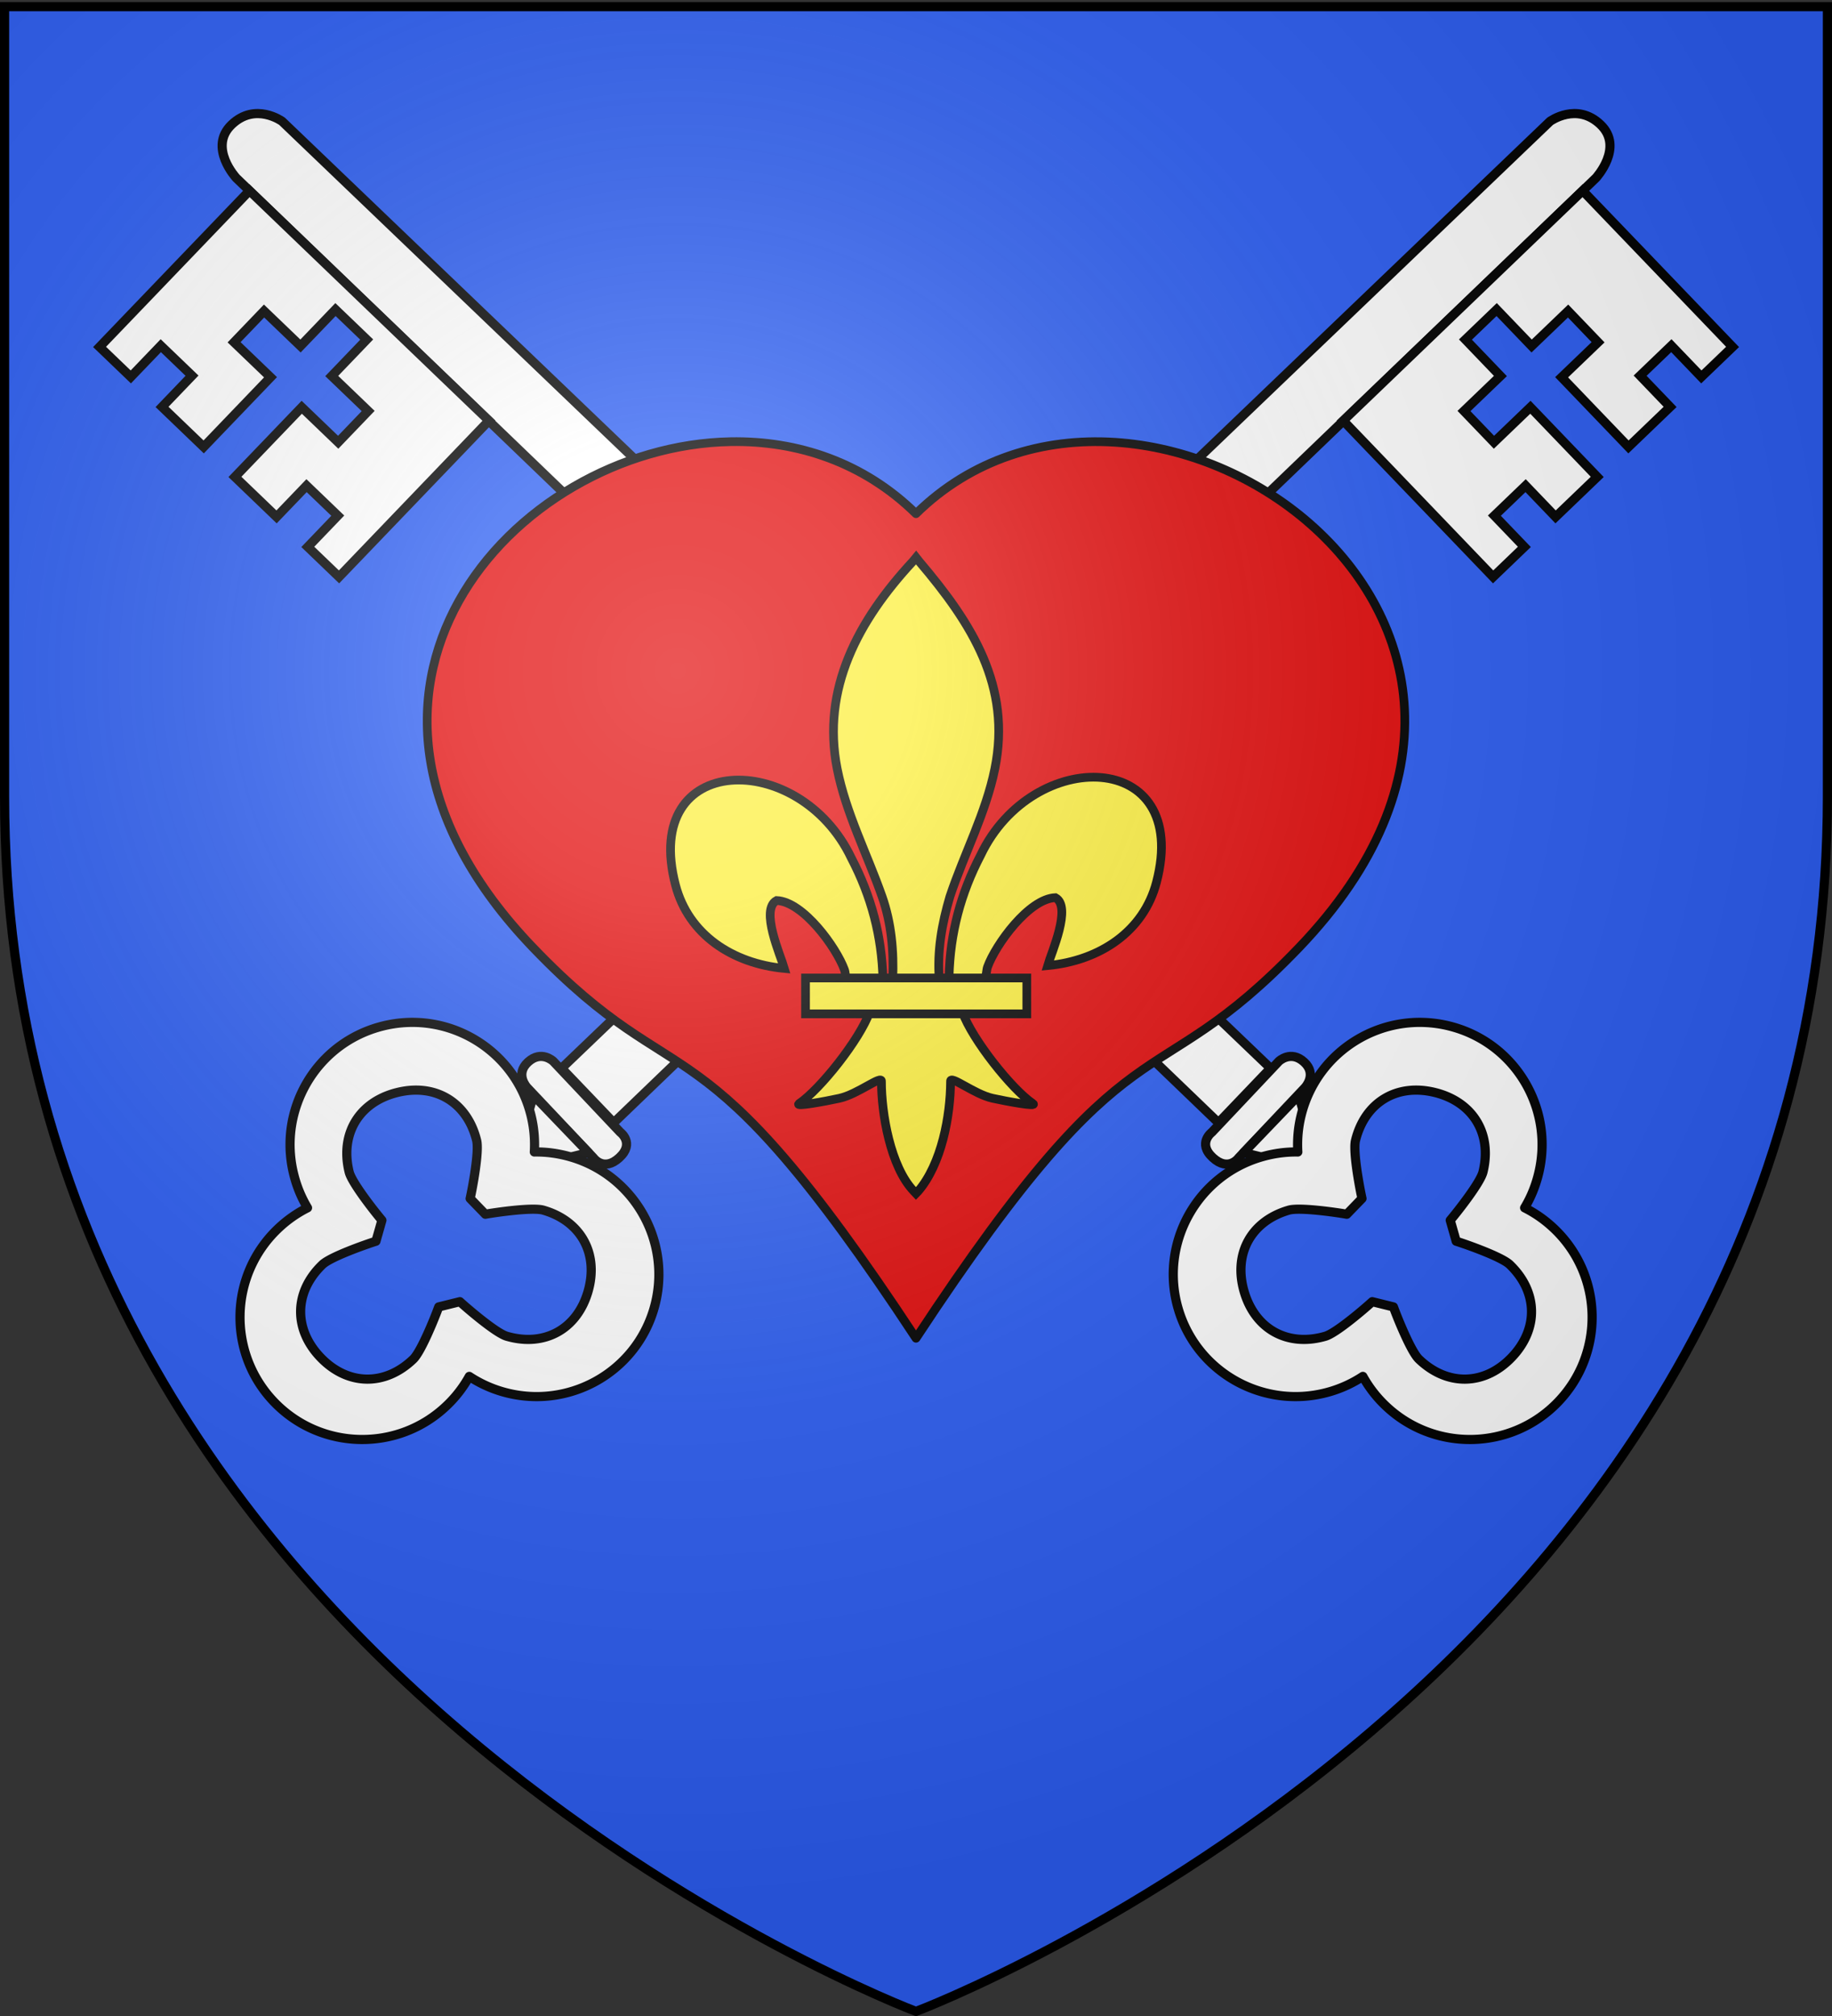
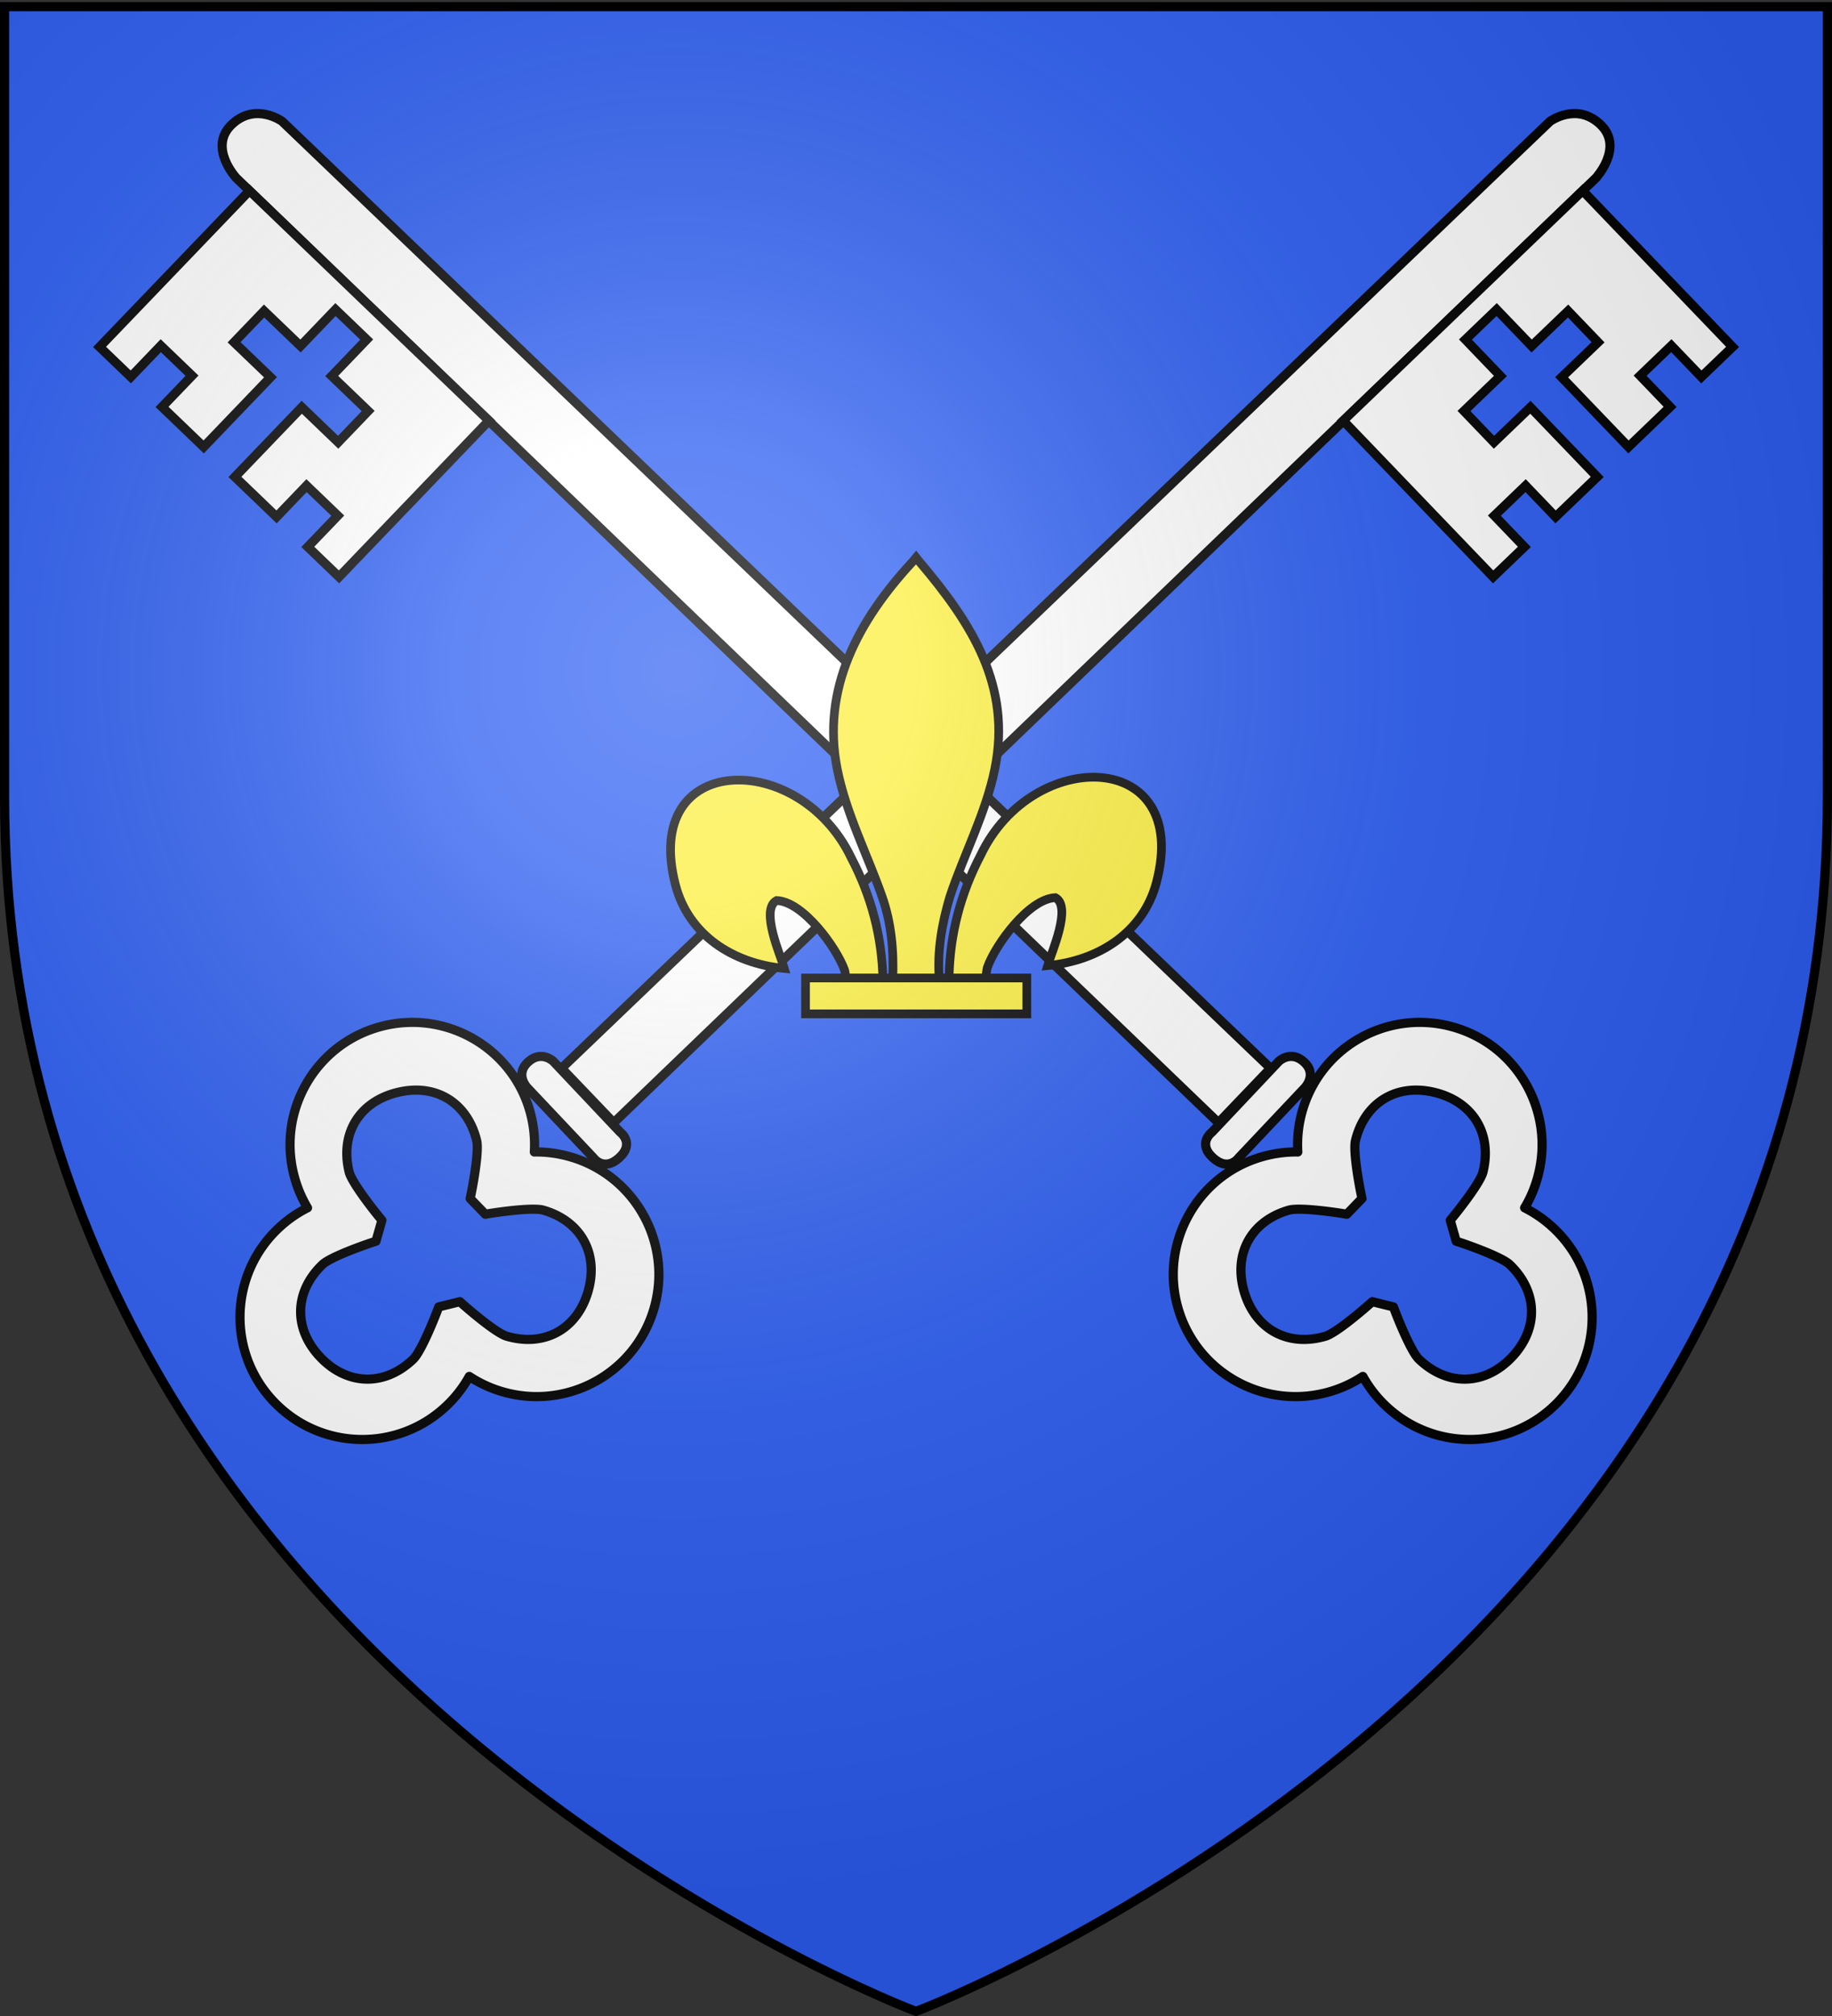
<svg xmlns="http://www.w3.org/2000/svg" xmlns:xlink="http://www.w3.org/1999/xlink" width="600" height="660" version="1.0">
  <rect width="100%" height="100%" fill="#333333" stroke="none" />
  <desc>Flag of Canton of Valais (Wallis)</desc>
  <defs>
    <g id="d">
-       <path id="c" d="M0 0v1h.5z" transform="rotate(18 3.157 -.5)" />
      <use xlink:href="#c" width="810" height="540" transform="scale(-1 1)" />
    </g>
    <g id="e">
      <use xlink:href="#d" width="810" height="540" transform="rotate(72)" />
      <use xlink:href="#d" width="810" height="540" transform="rotate(144)" />
    </g>
    <g id="h">
-       <path id="g" d="M0 0v1h.5z" transform="rotate(18 3.157 -.5)" />
      <use xlink:href="#g" width="810" height="540" transform="scale(-1 1)" />
    </g>
    <g id="i">
      <use xlink:href="#h" width="810" height="540" transform="rotate(72)" />
      <use xlink:href="#h" width="810" height="540" transform="rotate(144)" />
    </g>
    <g id="k">
      <path id="j" d="M0 0v1h.5z" transform="rotate(18 3.157 -.5)" />
      <use xlink:href="#j" width="810" height="540" transform="scale(-1 1)" />
    </g>
    <g id="l">
      <use xlink:href="#k" width="810" height="540" transform="rotate(72)" />
      <use xlink:href="#k" width="810" height="540" transform="rotate(144)" />
    </g>
    <g id="o">
      <path id="n" d="M0 0v1h.5z" transform="rotate(18 3.157 -.5)" />
      <use xlink:href="#n" width="810" height="540" transform="scale(-1 1)" />
    </g>
    <g id="p">
      <use xlink:href="#o" width="810" height="540" transform="rotate(72)" />
      <use xlink:href="#o" width="810" height="540" transform="rotate(144)" />
    </g>
    <path id="f" d="M2.922 27.673c0-5.952 2.317-9.844 5.579-11.013 1.448-.519 3.307-.273 5.018 1.447 2.119 2.129 2.736 7.993-3.483 9.121.658-.956.619-3.081-.714-3.787-.99-.524-2.113-.253-2.676.123-.824.552-1.729 2.106-1.679 4.108z" />
    <path id="m" d="M2.922 27.673c0-5.952 2.317-9.844 5.579-11.013 1.448-.519 3.307-.273 5.018 1.447 2.119 2.129 2.736 7.993-3.483 9.121.658-.956.619-3.081-.714-3.787-.99-.524-2.113-.253-2.676.123-.824.552-1.729 2.106-1.679 4.108z" />
    <radialGradient xlink:href="#a" id="r" cx="221.445" cy="226.331" r="300" fx="221.445" fy="226.331" gradientTransform="matrix(1.353 0 0 1.349 -77.63 -85.747)" gradientUnits="userSpaceOnUse" />
    <linearGradient id="a">
      <stop offset="0" style="stop-color:white;stop-opacity:.314" />
      <stop offset=".19" style="stop-color:white;stop-opacity:.251" />
      <stop offset=".6" style="stop-color:#6b6b6b;stop-opacity:.125" />
      <stop offset="1" style="stop-color:black;stop-opacity:.125" />
    </linearGradient>
  </defs>
  <g style="display:inline">
    <path d="M300 658.5s298.5-112.32 298.5-397.772V2.176H1.5v258.552C1.5 546.18 300 658.5 300 658.5" style="fill:#2b5df2;fill-opacity:1;fill-rule:evenodd;stroke:none;stroke-width:1px;stroke-linecap:butt;stroke-linejoin:miter;stroke-opacity:1" />
  </g>
  <g id="q">
    <path d="m1159.004 235.624.259 31.647s.855 5.663-6.154 5.816-5.98-5.821-5.98-5.821l-.261-31.918s.225-5.416 6.156-5.545c5.93-.13 5.98 5.821 5.98 5.821zM698.258 239.43s-10.716 1.466-11.177 12.222c-.46 10.756 13.202 11.56 13.202 11.56l446.242.354-.042-24.683z" style="fill:#fff;fill-opacity:1;fill-rule:evenodd;stroke:#000;stroke-width:3;stroke-linecap:butt;stroke-linejoin:miter;stroke-miterlimit:4;stroke-dasharray:none;stroke-opacity:1;display:inline" transform="rotate(43.83 643.537 -613.428)" />
    <path d="M706.283 334.111h14.18v-14.18h14.18v14.18h18.906v-31.609h-16.543v-14.18h16.543V271.78h14.18v16.543h16.542v14.18h-16.543v31.608h18.906v-14.18h14.18v14.18h14.18v-70.898H706.283z" style="fill:#fff;fill-opacity:1;stroke:#000;stroke-width:3;stroke-miterlimit:4;stroke-dasharray:none;stroke-opacity:1" transform="rotate(43.83 643.537 -613.428)" />
-     <path d="m1181.785 251.902-22.522 13.01-.001-26.014 11.265 6.504z" style="fill:#fff;fill-opacity:1;stroke:#000;stroke-width:3;stroke-linejoin:round;stroke-miterlimit:4;stroke-dasharray:none;stroke-opacity:1" transform="rotate(43.83 643.537 -613.428)" />
    <path d="M1199.938 183.031c-7.082-.159-14.296 1.576-20.876 5.375-19.14 11.051-25.707 35.547-14.656 54.688a40.1 40.1 0 0 0 7.5 9.375c-2.872 2.661-5.377 5.807-7.437 9.375-11.051 19.14-4.516 43.667 14.625 54.719 19.14 11.05 43.636 4.453 54.687-14.688a40 40 0 0 0 4.375-11.156 40 40 0 0 0 11.875 1.781c22.102 0 40.032-17.93 40.032-40.031 0-22.102-17.93-40.032-40.032-40.031-4.129 0-8.127.62-11.875 1.78-.867-3.833-2.338-7.573-4.406-11.155-7.252-12.562-20.293-19.728-33.812-20.032zm2.343 21c7.145-.02 13.687 3.849 17.907 11.156 1.844 3.196 2.994 15.392 3.218 18.844l6.157 3.594c3.112-1.545 14.26-6.625 17.968-6.625 12.854 0 21.469 8.646 21.469 21.5s-8.647 21.437-21.5 21.438c-3.686 0-14.777-5.04-17.875-6.563l-6.187 3.563c-.227 3.442-1.408 15.621-3.25 18.812-6.43 11.136-18.208 14.273-29.344 7.844-11.136-6.43-14.305-18.208-7.875-29.344 1.837-3.183 11.765-10.271 14.625-12.187l.031-7.157c-2.88-1.917-12.839-9.017-14.687-12.219-6.43-11.135-3.293-22.914 7.843-29.343 3.828-2.21 7.758-3.302 11.5-3.313z" style="fill:#fff;fill-opacity:1;stroke:#000;stroke-width:3;stroke-linejoin:round;stroke-miterlimit:4;stroke-dasharray:none;stroke-opacity:1" transform="rotate(43.83 643.537 -613.428)" />
  </g>
  <use xlink:href="#q" width="600" height="660" transform="matrix(-1 0 0 1 600.048 0)" />
-   <path d="M239.26 144.599c-71.41 1.304-144.328 82.666-64.66 165.656 49.604 51.673 52.987 17.822 125.4 127.864 72.412-110.042 75.796-76.191 125.4-127.864C529.456 201.86 373.189 96.265 300 168.171c-17.154-16.853-38.88-23.971-60.74-23.572z" style="opacity:1;fill:#e20909;fill-opacity:1;stroke:#000;stroke-width:2.85;stroke-linecap:butt;stroke-linejoin:round;stroke-miterlimit:4;stroke-dasharray:none;stroke-opacity:1" />
  <path d="M314.975 331.438c.342-14.87 4.02-28.69 10.87-41.786 17.931-37.724 72.7-36.823 60.627 9.315-4.448 17.001-19.562 26.994-37.516 28.707 1.296-4.48 8.424-20.316 2.67-23.414-9.201.347-20.627 16.249-23.374 23.832-.397 1.089-.286 2.347-.73 3.418" style="fill:#fcef3c;fill-opacity:1;fill-rule:evenodd;stroke:#000;stroke-width:3;stroke-linecap:butt;stroke-linejoin:miter;stroke-miterlimit:4;stroke-dasharray:none;stroke-opacity:1;display:inline" transform="matrix(.95 0 0 .95 11.608 4.83)" />
  <path d="M292.166 332.421c-.342-14.87-4.02-28.69-10.87-41.786-17.93-37.724-72.7-36.823-60.627 9.315 4.449 17.001 19.562 26.994 37.516 28.708-1.295-4.48-8.424-20.317-2.67-23.415 9.202.347 20.627 16.249 23.375 23.832.397 1.089.286 2.347.729 3.418" style="fill:#fcef3c;fill-opacity:1;fill-rule:evenodd;stroke:#000;stroke-width:3;stroke-linecap:butt;stroke-linejoin:miter;stroke-miterlimit:4;stroke-dasharray:none;stroke-opacity:1" transform="matrix(.95 0 0 .95 11.608 4.83)" />
  <path d="M302.51 188.36c-18.89 20.365-31.575 43.912-26.107 71.528 3.017 15.236 10.33 29.347 15.488 44.025 3.225 9.21 4.05 18.829 3.667 28.508h16.028c-.767-9.75.913-19.2 3.667-28.508 4.914-14.769 12.39-28.777 15.488-44.025 5.79-28.507-7.802-50.006-26.025-71.437l-1.114-1.42z" style="fill:#fcef3c;fill-opacity:1;fill-rule:nonzero;stroke:#000;stroke-width:3;stroke-linecap:butt;stroke-linejoin:miter;stroke-miterlimit:4;stroke-dasharray:none;stroke-opacity:1" transform="matrix(.95 0 0 .95 11.608 4.83)" />
-   <path d="M287.563 343.708c-3.35 9.391-17.013 26.59-24.27 31.493-1.882 1.271 8.997-.733 13.868-1.8 6.388-1.4 14.692-8.208 14.497-5.805-.018 11.001 3.075 29.358 11.138 37.792l.764.813.788-.813c8.059-9.4 11.097-25.93 11.138-37.792-.195-2.403 8.109 4.404 14.497 5.805 4.871 1.067 15.75 3.071 13.868 1.8-7.257-4.903-20.912-22.102-24.263-31.493z" style="fill:#fcef3c;fill-opacity:1;fill-rule:evenodd;stroke:#000;stroke-width:3;stroke-linecap:butt;stroke-linejoin:miter;stroke-miterlimit:4;stroke-dasharray:none;stroke-opacity:1" transform="matrix(.95 0 0 .95 11.608 4.83)" />
  <path d="M265.485 331.943h76.293v12.361h-76.293z" style="fill:#fcef3c;fill-opacity:1;stroke:#000;stroke-width:3;stroke-miterlimit:4;stroke-dasharray:none;stroke-opacity:1" transform="matrix(.95 0 0 .95 11.608 4.83)" />
  <path d="M300 658.5s298.5-112.32 298.5-397.772V2.176H1.5v258.552C1.5 546.18 300 658.5 300 658.5" style="opacity:1;fill:url(#r);fill-opacity:1;fill-rule:evenodd;stroke:none;stroke-width:1px;stroke-linecap:butt;stroke-linejoin:miter;stroke-opacity:1" />
  <path d="M300 658.5S1.5 546.18 1.5 260.728V2.176h597v258.552C598.5 546.18 300 658.5 300 658.5z" style="opacity:1;fill:none;fill-opacity:1;fill-rule:evenodd;stroke:#000;stroke-width:3;stroke-linecap:butt;stroke-linejoin:miter;stroke-miterlimit:4;stroke-dasharray:none;stroke-opacity:1" />
</svg>